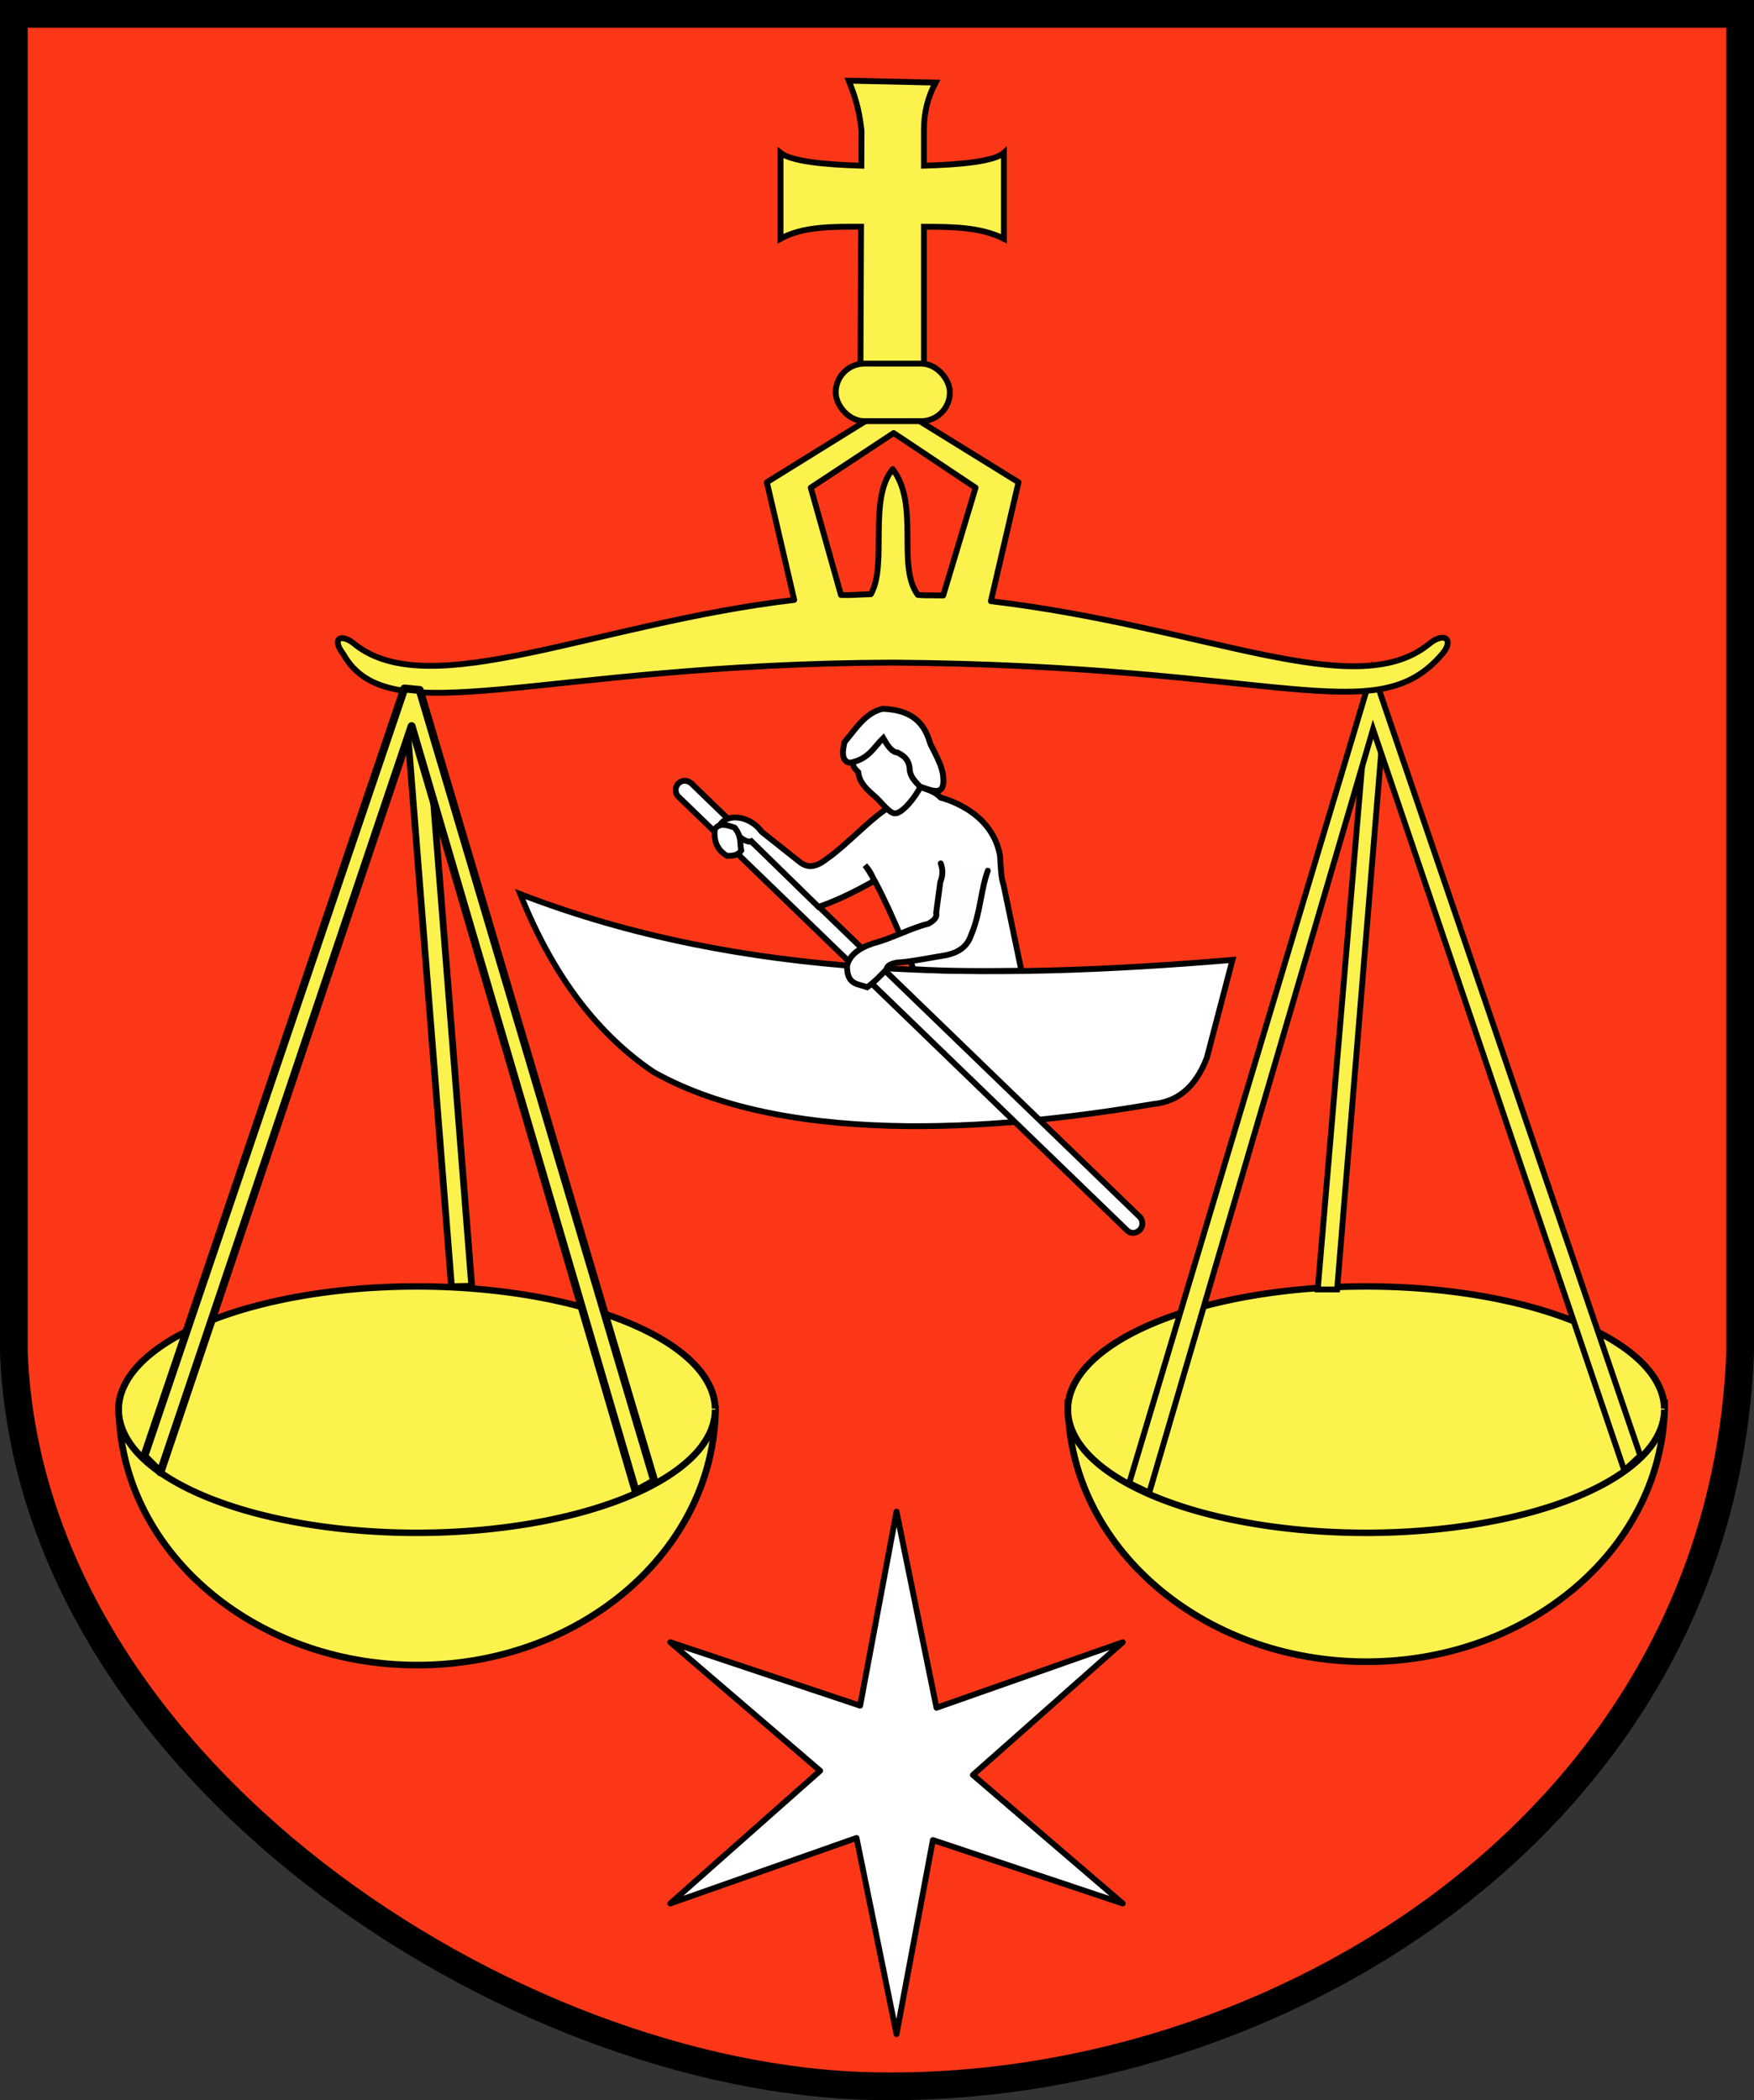
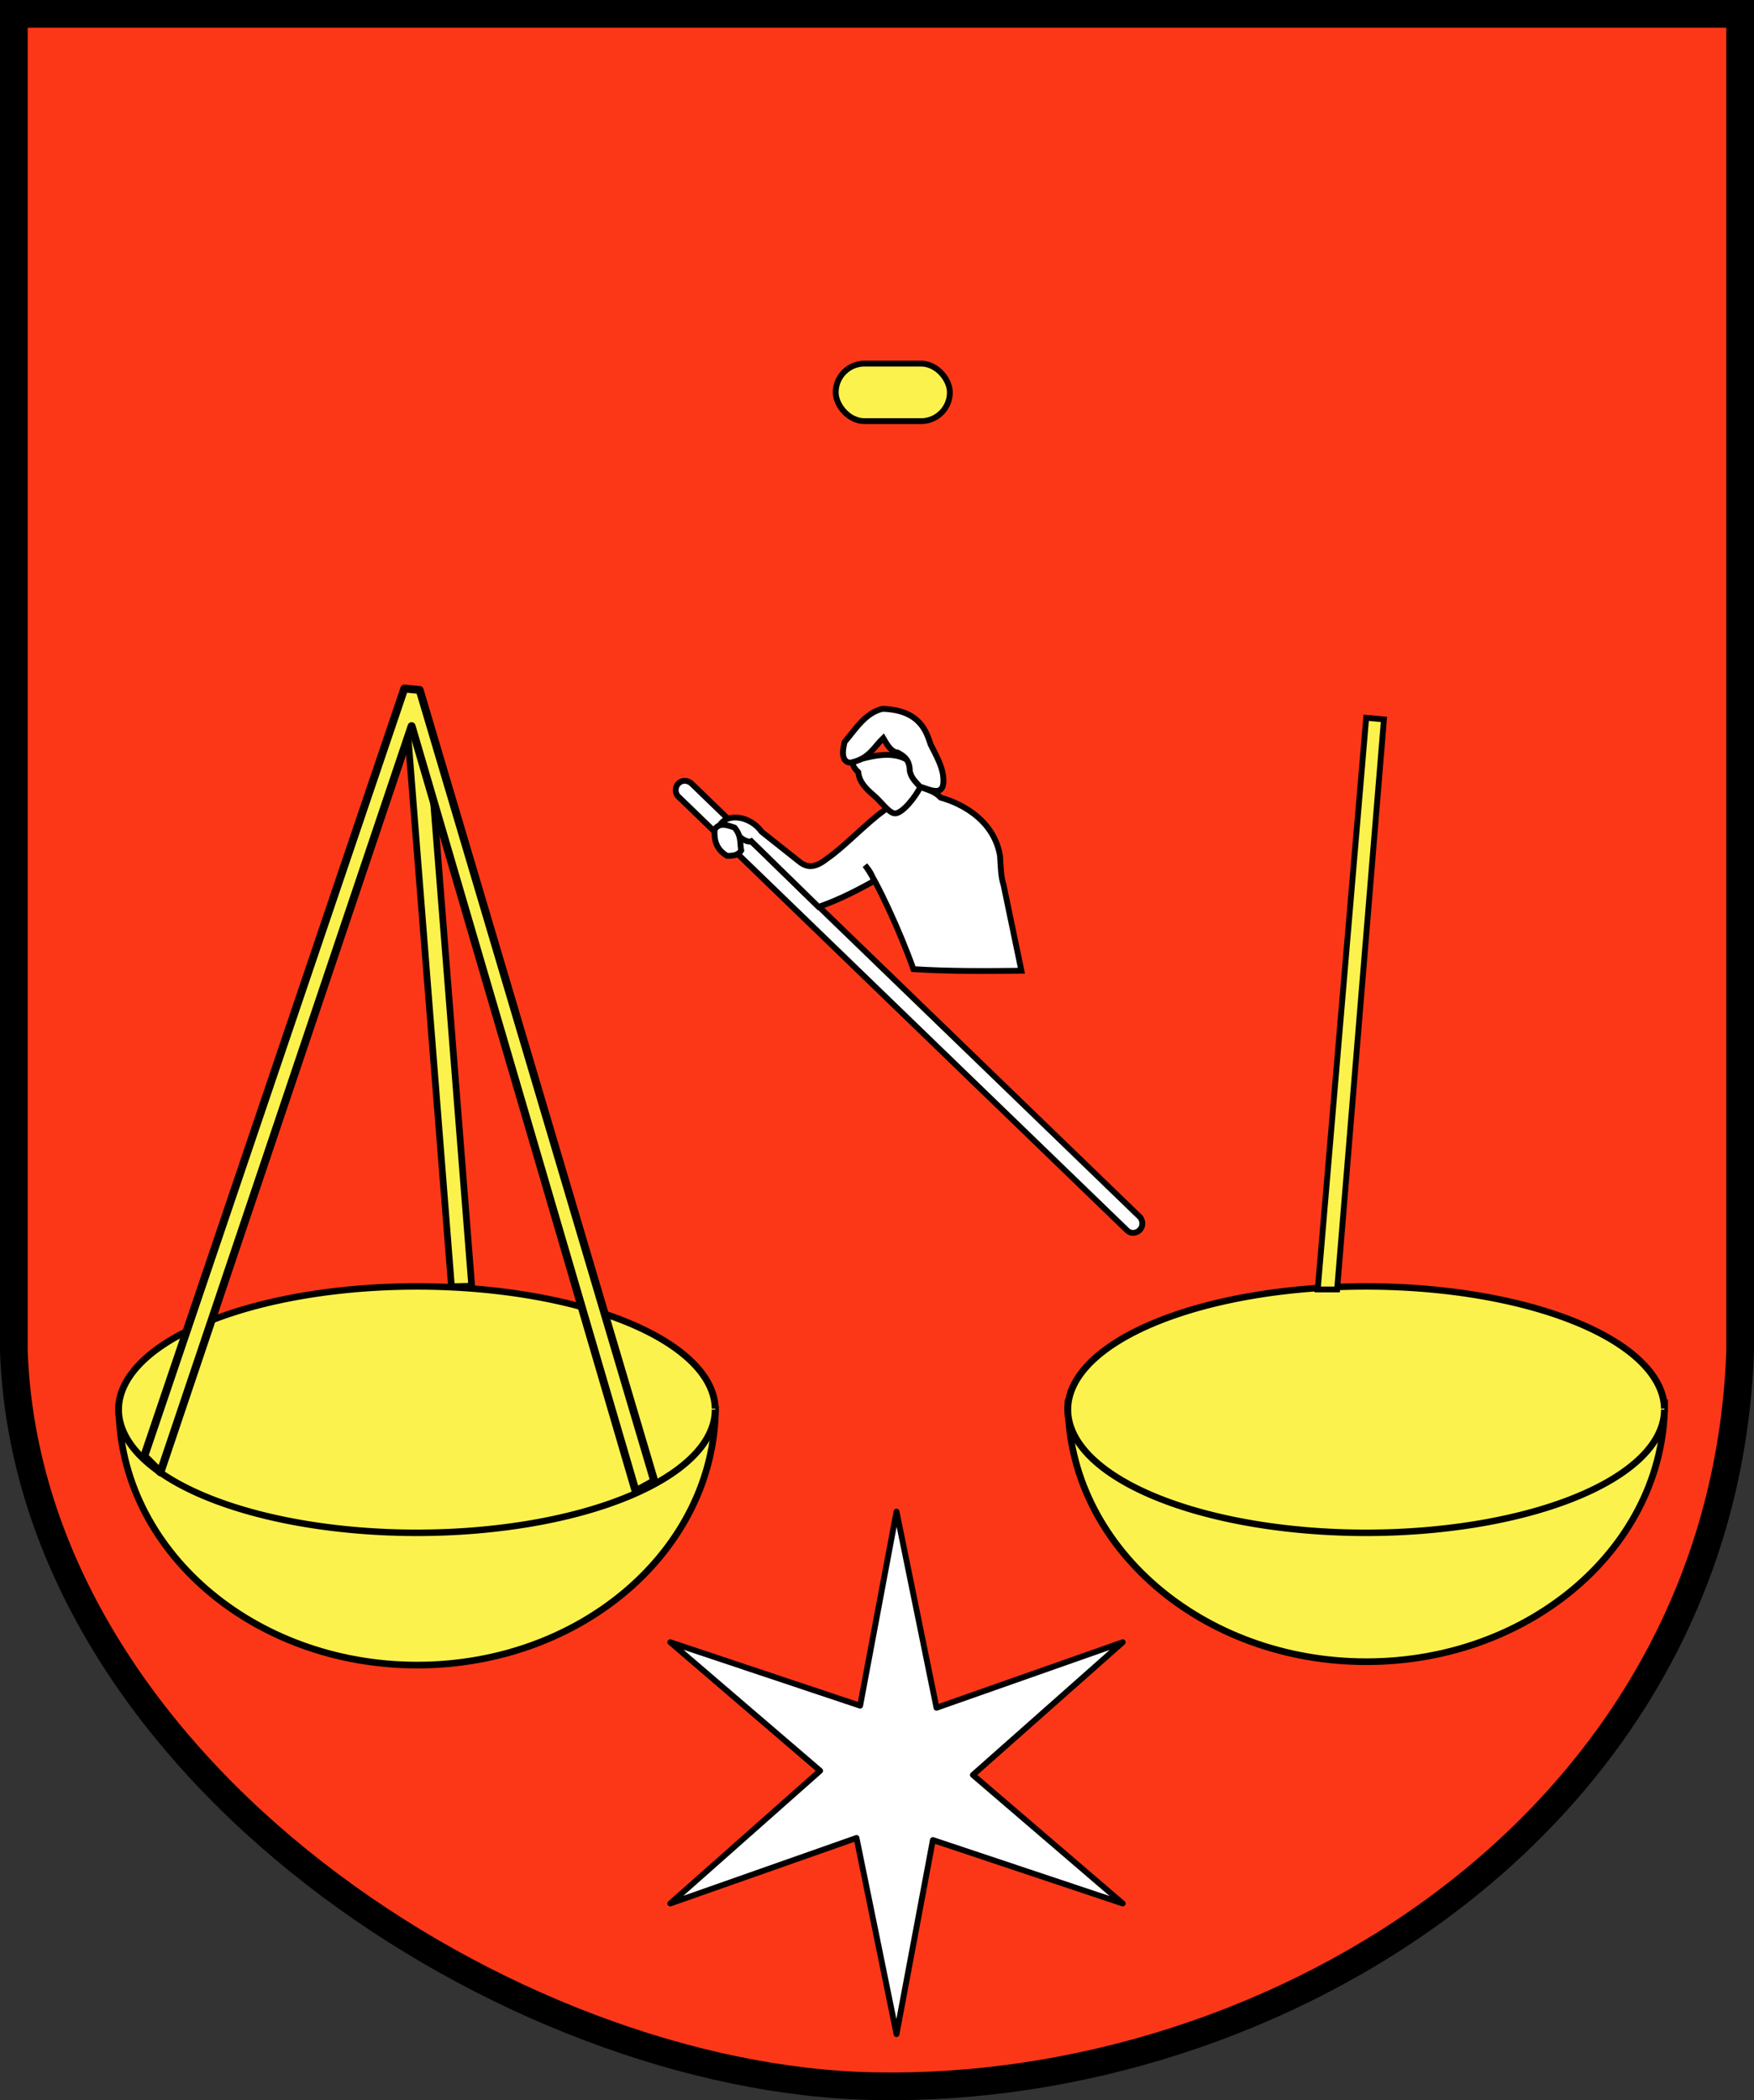
<svg xmlns="http://www.w3.org/2000/svg" xmlns:ns1="http://sodipodi.sourceforge.net/DTD/sodipodi-0.dtd" xmlns:ns2="http://www.inkscape.org/namespaces/inkscape" height="892.349" width="745.298" id="svg2182" ns1:version="0.32" ns2:version="0.45.1" version="1.0" ns1:docbase="E:\WIKIPEDIA\SVG" ns1:docname="POL_gmina_Firlej_COA.svg" ns2:output_extension="org.inkscape.output.svg.inkscape">
  <rect width="100%" height="100%" fill="#333333" stroke="none" />
  <defs id="defs2184" />
  <ns1:namedview id="base" pagecolor="#ffffff" bordercolor="#666666" borderopacity="1.0" ns2:pageopacity="0.0" ns2:pageshadow="2" ns2:cx="385.71429" ns2:cy="435.71429" ns2:zoom="0.52876923" ns2:document-units="px" ns2:current-layer="layer1" ns2:window-width="836" ns2:window-height="687" ns2:window-x="3" ns2:window-y="0" />
  <g ns2:groupmode="layer" ns2:label="Warstwa 1" id="layer1" transform="translate(-13.065,-34.759)">
    <g id="g3416" transform="translate(13.065,34.759)">
      <g transform="translate(-4.319,-4.8)" ns2:label="Warstwa 1" id="g3451">
        <path ns1:nodetypes="cccccc" id="path4304" d="M 10.205,10.685 L 743.732,10.685 L 743.732,579.098 C 736.443,778.548 546.269,894.508 375.974,891.195 C 222.245,888.544 16.831,756.682 10.205,579.098 L 10.205,10.685 z " style="fill:#fc3718;fill-opacity:1;fill-rule:evenodd;stroke:#000000;stroke-width:11.77;stroke-linecap:round;stroke-linejoin:miter;stroke-miterlimit:4;stroke-dasharray:none;stroke-dashoffset:0;stroke-opacity:1" />
      </g>
      <path id="path4022" d="M 707.333,596.09 C 707.333,656.786 650.544,706.046 580.571,706.046 C 510.598,706.046 453.808,656.786 453.808,596.09 L 707.333,596.09 z " style="fill:#fcf24e;fill-opacity:1;fill-rule:evenodd;stroke:#000000;stroke-width:2.835;stroke-linecap:butt;stroke-linejoin:miter;stroke-miterlimit:4;stroke-dasharray:none;stroke-opacity:1" />
      <path transform="matrix(1,0,0,0.948,-749.572,33.84)" ns1:open="true" ns1:end="6.2753328" ns1:start="0" d="M 1456.807,596.09 A 126.762,55.218 0 1 1 1456.803,595.656" ns1:ry="55.218452" ns1:rx="126.76236" ns1:cy="596.08966" ns1:cx="1330.0444" id="path4020" style="fill:#fcf24e;fill-opacity:1;fill-rule:evenodd;stroke:#000000;stroke-width:2.911;stroke-linecap:butt;stroke-linejoin:miter;stroke-miterlimit:4;stroke-dasharray:none;stroke-opacity:1" ns1:type="arc" />
      <g transform="translate(-727.354,63.815)" id="g3362">
        <path style="fill:#fcf24e;fill-opacity:1;fill-rule:evenodd;stroke:#000000;stroke-width:2.48;stroke-linecap:butt;stroke-linejoin:miter;stroke-miterlimit:4;stroke-dasharray:none;stroke-opacity:1" d="M 1307.865,241.161 L 1287.279,484.07 L 1295.514,484.07 L 1315.413,241.847 L 1307.865,241.161 z " id="path3360" ns1:nodetypes="ccccc" />
-         <path style="fill:#fcf24e;fill-opacity:1;fill-rule:evenodd;stroke:#000000;stroke-width:2.48;stroke-linecap:butt;stroke-linejoin:miter;stroke-miterlimit:4;stroke-dasharray:none;stroke-opacity:1" d="M 1207.189,566.291 L 1310.538,221.068 L 1424.318,554.646 L 1417.525,560.954 L 1310.78,246.056 L 1215.68,570.415 L 1207.189,566.291 z " id="path3358" ns1:nodetypes="ccccccc" />
      </g>
-       <path id="path4014" d="M 379.222,171.812 L 325.847,204.906 L 337.472,254.906 C 252.877,264.88 182.752,298.992 150.91,273.875 C 145.3,269.036 140.467,270.776 145.941,278.031 C 165.422,312.327 227.922,282.06 379.254,281.531 C 543.99,282.739 584.364,310.906 612.691,278.031 C 618.116,271.779 613.821,268.017 606.91,273.875 C 575.533,298.893 512.146,266.227 421.035,255.438 L 432.785,204.906 L 379.222,171.812 z M 379.722,184 L 414.535,207.219 L 400.785,253 L 392.566,252.938 C 391.712,252.888 390.861,252.826 390.004,252.781 C 380.851,240.439 390.943,214.479 379.316,199.344 C 368.726,212.132 377.264,239.777 370.035,252.469 C 367.074,252.556 364.125,252.681 361.191,252.844 L 357.347,252.812 L 344.504,207.219 L 379.722,184 z " style="fill:#fcf24e;fill-opacity:1;fill-rule:nonzero;stroke:#000000;stroke-width:2.48;stroke-linecap:round;stroke-linejoin:round;stroke-miterlimit:4;stroke-dashoffset:0;stroke-opacity:1" />
      <path id="path4027" d="M 50.513,597.53 C 50.513,658.226 107.303,707.487 177.276,707.487 C 246.899,707.487 303.487,658.784 304.034,598.394 L 301.157,597.53 L 50.513,597.53 z " style="fill:#fcf24e;fill-opacity:1;fill-rule:evenodd;stroke:#000000;stroke-width:2.835;stroke-linecap:butt;stroke-linejoin:miter;stroke-miterlimit:4;stroke-dasharray:none;stroke-opacity:1" />
      <path ns1:type="arc" style="fill:#fcf24e;fill-opacity:1;fill-rule:evenodd;stroke:#000000;stroke-width:2.911;stroke-linecap:butt;stroke-linejoin:miter;stroke-miterlimit:4;stroke-dasharray:none;stroke-opacity:1" id="path4029" ns1:cx="1330.0444" ns1:cy="596.08966" ns1:rx="126.76236" ns1:ry="55.218452" d="M 1456.807,596.09 A 126.762,55.218 0 1 1 1456.803,595.656" ns1:start="0" ns1:end="6.2753328" ns1:open="true" transform="matrix(1,0,0,0.948,-1152.907,33.84)" />
      <g transform="translate(-749.16,0)" id="g3354">
        <path style="fill:#fcf24e;fill-opacity:1;fill-rule:nonzero;stroke:#000000;stroke-width:2.835;stroke-linecap:round;stroke-linejoin:round;stroke-miterlimit:4;stroke-dashoffset:0;stroke-opacity:1" d="M 921.739,302.981 L 930.35,302.301 L 949.608,546.5 L 940.997,546.68 L 921.739,302.981 z " id="rect4036" ns1:nodetypes="ccccc" />
        <path style="fill:#fcf24e;fill-opacity:1;fill-rule:nonzero;stroke:#000000;stroke-width:3.376;stroke-linecap:round;stroke-linejoin:round;stroke-miterlimit:4;stroke-dasharray:none;stroke-dashoffset:0;stroke-opacity:1" d="M 920.971,292.538 L 810.447,618.722 L 817.318,625.583 L 924.057,308.538 L 1019.286,633.717 L 1027.19,629.335 L 927.485,293.165 L 920.971,292.538 z " id="rect4031" ns1:nodetypes="cccccccc" />
      </g>
      <path transform="translate(-743.742,0)" d="M 1124.682,864.288 L 1107.691,780.932 L 1028.543,808.781 L 1092.235,752.388 L 1028.543,697.769 L 1109.227,724.731 L 1124.682,642.262 L 1141.674,725.618 L 1220.822,697.769 L 1157.13,754.162 L 1220.822,808.781 L 1140.138,781.819 L 1124.682,864.288 z " ns2:randomized="0" ns2:rounded="0" ns2:flatsided="false" ns1:arg2="2.1217213" ns1:arg1="1.5707963" ns1:r2="32.459698" ns1:r1="111.01259" ns1:cy="753.27502" ns1:cx="1124.6825" ns1:sides="6" id="path2351" style="fill:#ffffff;fill-opacity:1;fill-rule:nonzero;stroke:#000000;stroke-width:2.48;stroke-linecap:round;stroke-linejoin:round;stroke-miterlimit:4;stroke-dasharray:none;stroke-dashoffset:0;stroke-opacity:1" ns1:type="star" />
-       <path ns1:nodetypes="cccccc" id="path3322" d="M 221.062,379.893 C 316.177,416.591 419.006,416.642 523.696,407.855 L 512.815,449.429 C 507.844,462.448 499.936,468.126 490.14,469.081 C 434.063,478.662 337.37,489.118 277.639,455.453 C 254.835,439.994 235.481,416.028 221.062,379.893 z " style="fill:#ffffff;fill-opacity:1;fill-rule:evenodd;stroke:#000000;stroke-width:2.48;stroke-linecap:butt;stroke-linejoin:miter;stroke-miterlimit:4;stroke-dasharray:none;stroke-opacity:1" />
      <path ns1:nodetypes="ccccc" id="path3334" d="M 293.58,332.672 C 289.413,329.713 285.369,334.478 287.884,338.125 L 479.033,522.908 C 482.154,525.715 487.403,521.787 484.61,517.354 L 293.58,332.672 z " style="fill:#ffffff;fill-opacity:1;fill-rule:evenodd;stroke:#000000;stroke-width:2.48;stroke-linecap:butt;stroke-linejoin:miter;stroke-miterlimit:4;stroke-dasharray:none;stroke-opacity:1" />
      <path ns1:nodetypes="ccccccccccccccccc" id="path3324" d="M 434.013,412.456 L 426.438,376.046 C 425.233,372.434 425.249,368.175 424.912,363.529 C 421.922,346.552 405.392,340.446 399.717,338.908 C 397.017,336.054 394.012,335.64 391.112,334.379 L 375.714,344.343 C 368.737,349.153 358.39,360.131 351.501,364.766 C 345.254,369.791 342.013,368.096 339.029,365.629 L 323.631,353.401 C 318.852,346.675 308.762,345.073 305.642,350.995 L 312.225,352.167 C 312.985,355.66 317.695,358.259 319.257,357.441 L 347.805,385.344 C 357.401,382.023 365.188,377.72 371.309,374.399 C 370.707,371.738 369.208,369.615 367.522,367.605 C 372.007,373.127 382.586,396.077 388.12,411.777 C 403.418,412.754 418.716,412.618 434.013,412.456 z " style="fill:#ffffff;fill-opacity:1;fill-rule:evenodd;stroke:#000000;stroke-width:2.48;stroke-linecap:butt;stroke-linejoin:miter;stroke-miterlimit:4;stroke-dasharray:none;stroke-opacity:1" />
-       <path ns1:nodetypes="ccscccc" id="path3326" d="M 391.52,333.496 C 389.029,338.842 383.443,345.464 380.499,345.587 C 378.046,345.915 374.325,340.551 371.645,338.279 C 367.63,334.874 365.099,332.134 364.68,328.057 C 363.58,326.902 362.373,326.045 362.297,323.646 L 375.102,310.512 C 382.218,316.858 389.922,322.735 391.52,333.496 z " style="fill:#ffffff;fill-opacity:1;fill-rule:evenodd;stroke:#000000;stroke-width:2.48;stroke-linecap:butt;stroke-linejoin:miter;stroke-miterlimit:4;stroke-dasharray:none;stroke-opacity:1" />
+       <path ns1:nodetypes="ccscccc" id="path3326" d="M 391.52,333.496 C 389.029,338.842 383.443,345.464 380.499,345.587 C 378.046,345.915 374.325,340.551 371.645,338.279 C 367.63,334.874 365.099,332.134 364.68,328.057 C 363.58,326.902 362.373,326.045 362.297,323.646 C 382.218,316.858 389.922,322.735 391.52,333.496 z " style="fill:#ffffff;fill-opacity:1;fill-rule:evenodd;stroke:#000000;stroke-width:2.48;stroke-linecap:butt;stroke-linejoin:miter;stroke-miterlimit:4;stroke-dasharray:none;stroke-opacity:1" />
      <path ns1:nodetypes="ccccccccccc" id="path3328" d="M 390.872,334.197 C 395.95,335.83 401.89,338.984 400.737,329.622 C 400.298,325.454 397.71,320.857 395.447,316.326 C 393.672,311.148 391.16,301.693 375.002,301.171 C 367.705,302.884 363.625,309.652 358.847,315.325 C 358.388,317.708 357.7,320.09 358.704,322.473 C 359.8,324.095 360.896,324.169 361.992,323.903 C 369.357,322.232 371.389,317.36 375.288,313.609 C 377.067,316.739 378.907,319.626 381.436,319.757 C 384.079,321.185 386.56,322.823 386.583,327.62 C 387.212,330.613 389.152,332.295 390.872,334.197 z " style="fill:#ffffff;fill-opacity:1;fill-rule:evenodd;stroke:#000000;stroke-width:2.48;stroke-linecap:butt;stroke-linejoin:miter;stroke-miterlimit:4;stroke-dasharray:none;stroke-opacity:1" />
      <path ns1:nodetypes="ccccc" id="path3330" d="M 303.661,352.354 C 303.321,356.927 304.357,360.972 308.951,363.648 C 311.19,363.599 313.457,363.635 314.955,361.361 C 314.306,358.164 315.145,355.179 312.096,351.639 C 308.567,350.443 305.922,349.441 303.661,352.354 z " style="fill:#ffffff;fill-opacity:1;fill-rule:evenodd;stroke:#000000;stroke-width:2.48;stroke-linecap:butt;stroke-linejoin:miter;stroke-miterlimit:4;stroke-dasharray:none;stroke-opacity:1" />
-       <path ns1:nodetypes="cccccccccccc" id="path3332" d="M 399.735,366.844 C 400.927,370.127 400.396,372.547 399.541,374.806 L 397.793,387.817 C 398.316,390.02 396.515,391.294 394.491,392.478 C 387.045,394.295 378.335,399.028 370.993,400.829 C 364.577,402.986 360.888,406.069 359.924,410.345 C 359.771,418.64 364.731,417.986 368.469,419.472 C 370.977,417.71 373.794,415.018 376.819,411.704 C 376.814,410.559 377.994,409.612 381.092,408.985 C 386.393,408.762 394.706,407.033 401.871,405.878 C 406.751,404.853 410.766,402.676 412.552,397.527 C 416.683,387.901 416.667,378.341 419.737,369.951" style="fill:#fcfdfc;fill-opacity:1;fill-rule:evenodd;stroke:#000000;stroke-width:2.48;stroke-linecap:round;stroke-linejoin:miter;stroke-miterlimit:4;stroke-dasharray:none;stroke-opacity:1" />
      <g transform="translate(-749.434,0)" id="g3990">
-         <path style="fill:#fcf24e;fill-opacity:1;fill-rule:evenodd;stroke:#000000;stroke-width:2.48;stroke-linecap:butt;stroke-linejoin:miter;stroke-miterlimit:4;stroke-dasharray:none;stroke-opacity:1" d="M 1110.094,34.281 C 1112.262,39.841 1114.414,45.518 1115.5,55.406 L 1115.438,70.406 C 1099.524,69.958 1085.566,68.519 1081.094,64.938 L 1081.094,101.438 C 1090.701,96.129 1103.064,96.34 1115.312,96.312 L 1115.062,156.156 L 1142.031,155.719 L 1142.031,96.344 C 1154.198,96.355 1166.298,96.497 1176,101.438 L 1176,64.938 C 1172.202,68.477 1158.206,69.948 1142.031,70.406 L 1142.031,55 C 1142.031,47.815 1143.684,41.173 1147,35.094 L 1110.094,34.281 z " id="path3982" />
        <rect style="fill:#fcf24e;fill-opacity:1;fill-rule:nonzero;stroke:#000000;stroke-width:2.48;stroke-linecap:round;stroke-linejoin:round;stroke-miterlimit:4;stroke-dasharray:none;stroke-dashoffset:0;stroke-opacity:1" id="rect3988" width="48.5" height="24.457" x="1104.544" y="154.491" ry="12.229" />
      </g>
    </g>
  </g>
</svg>